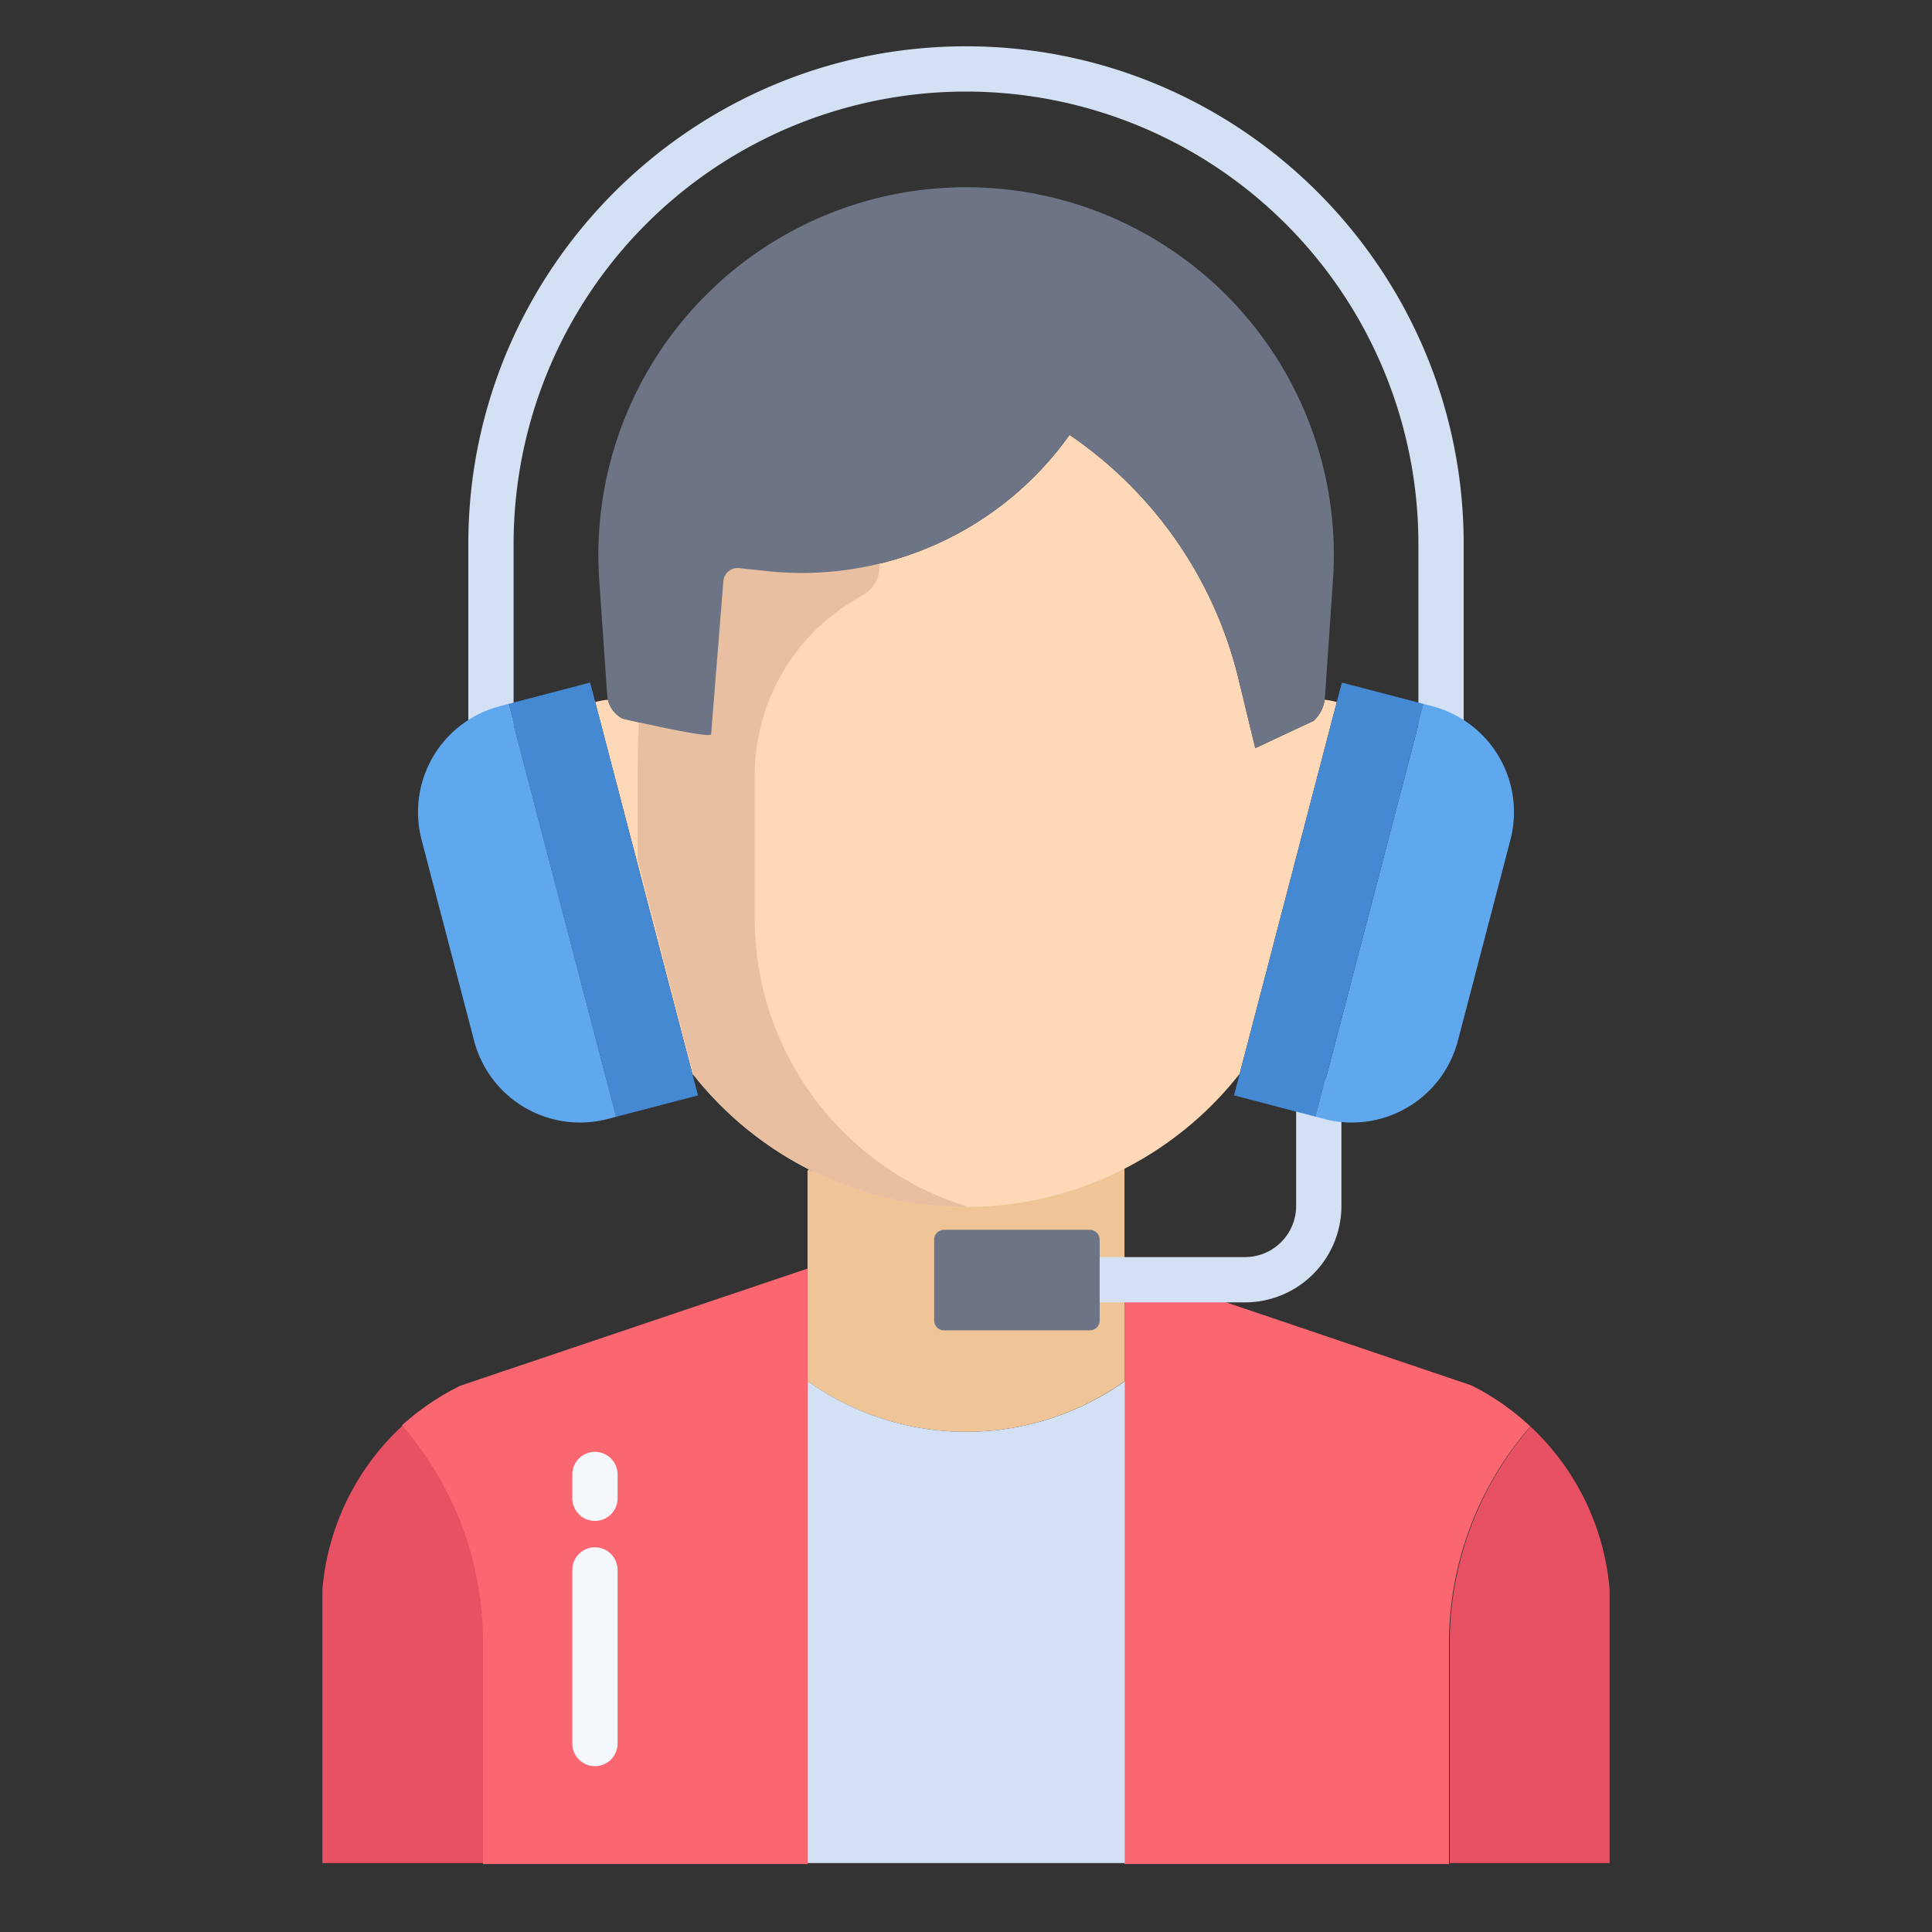
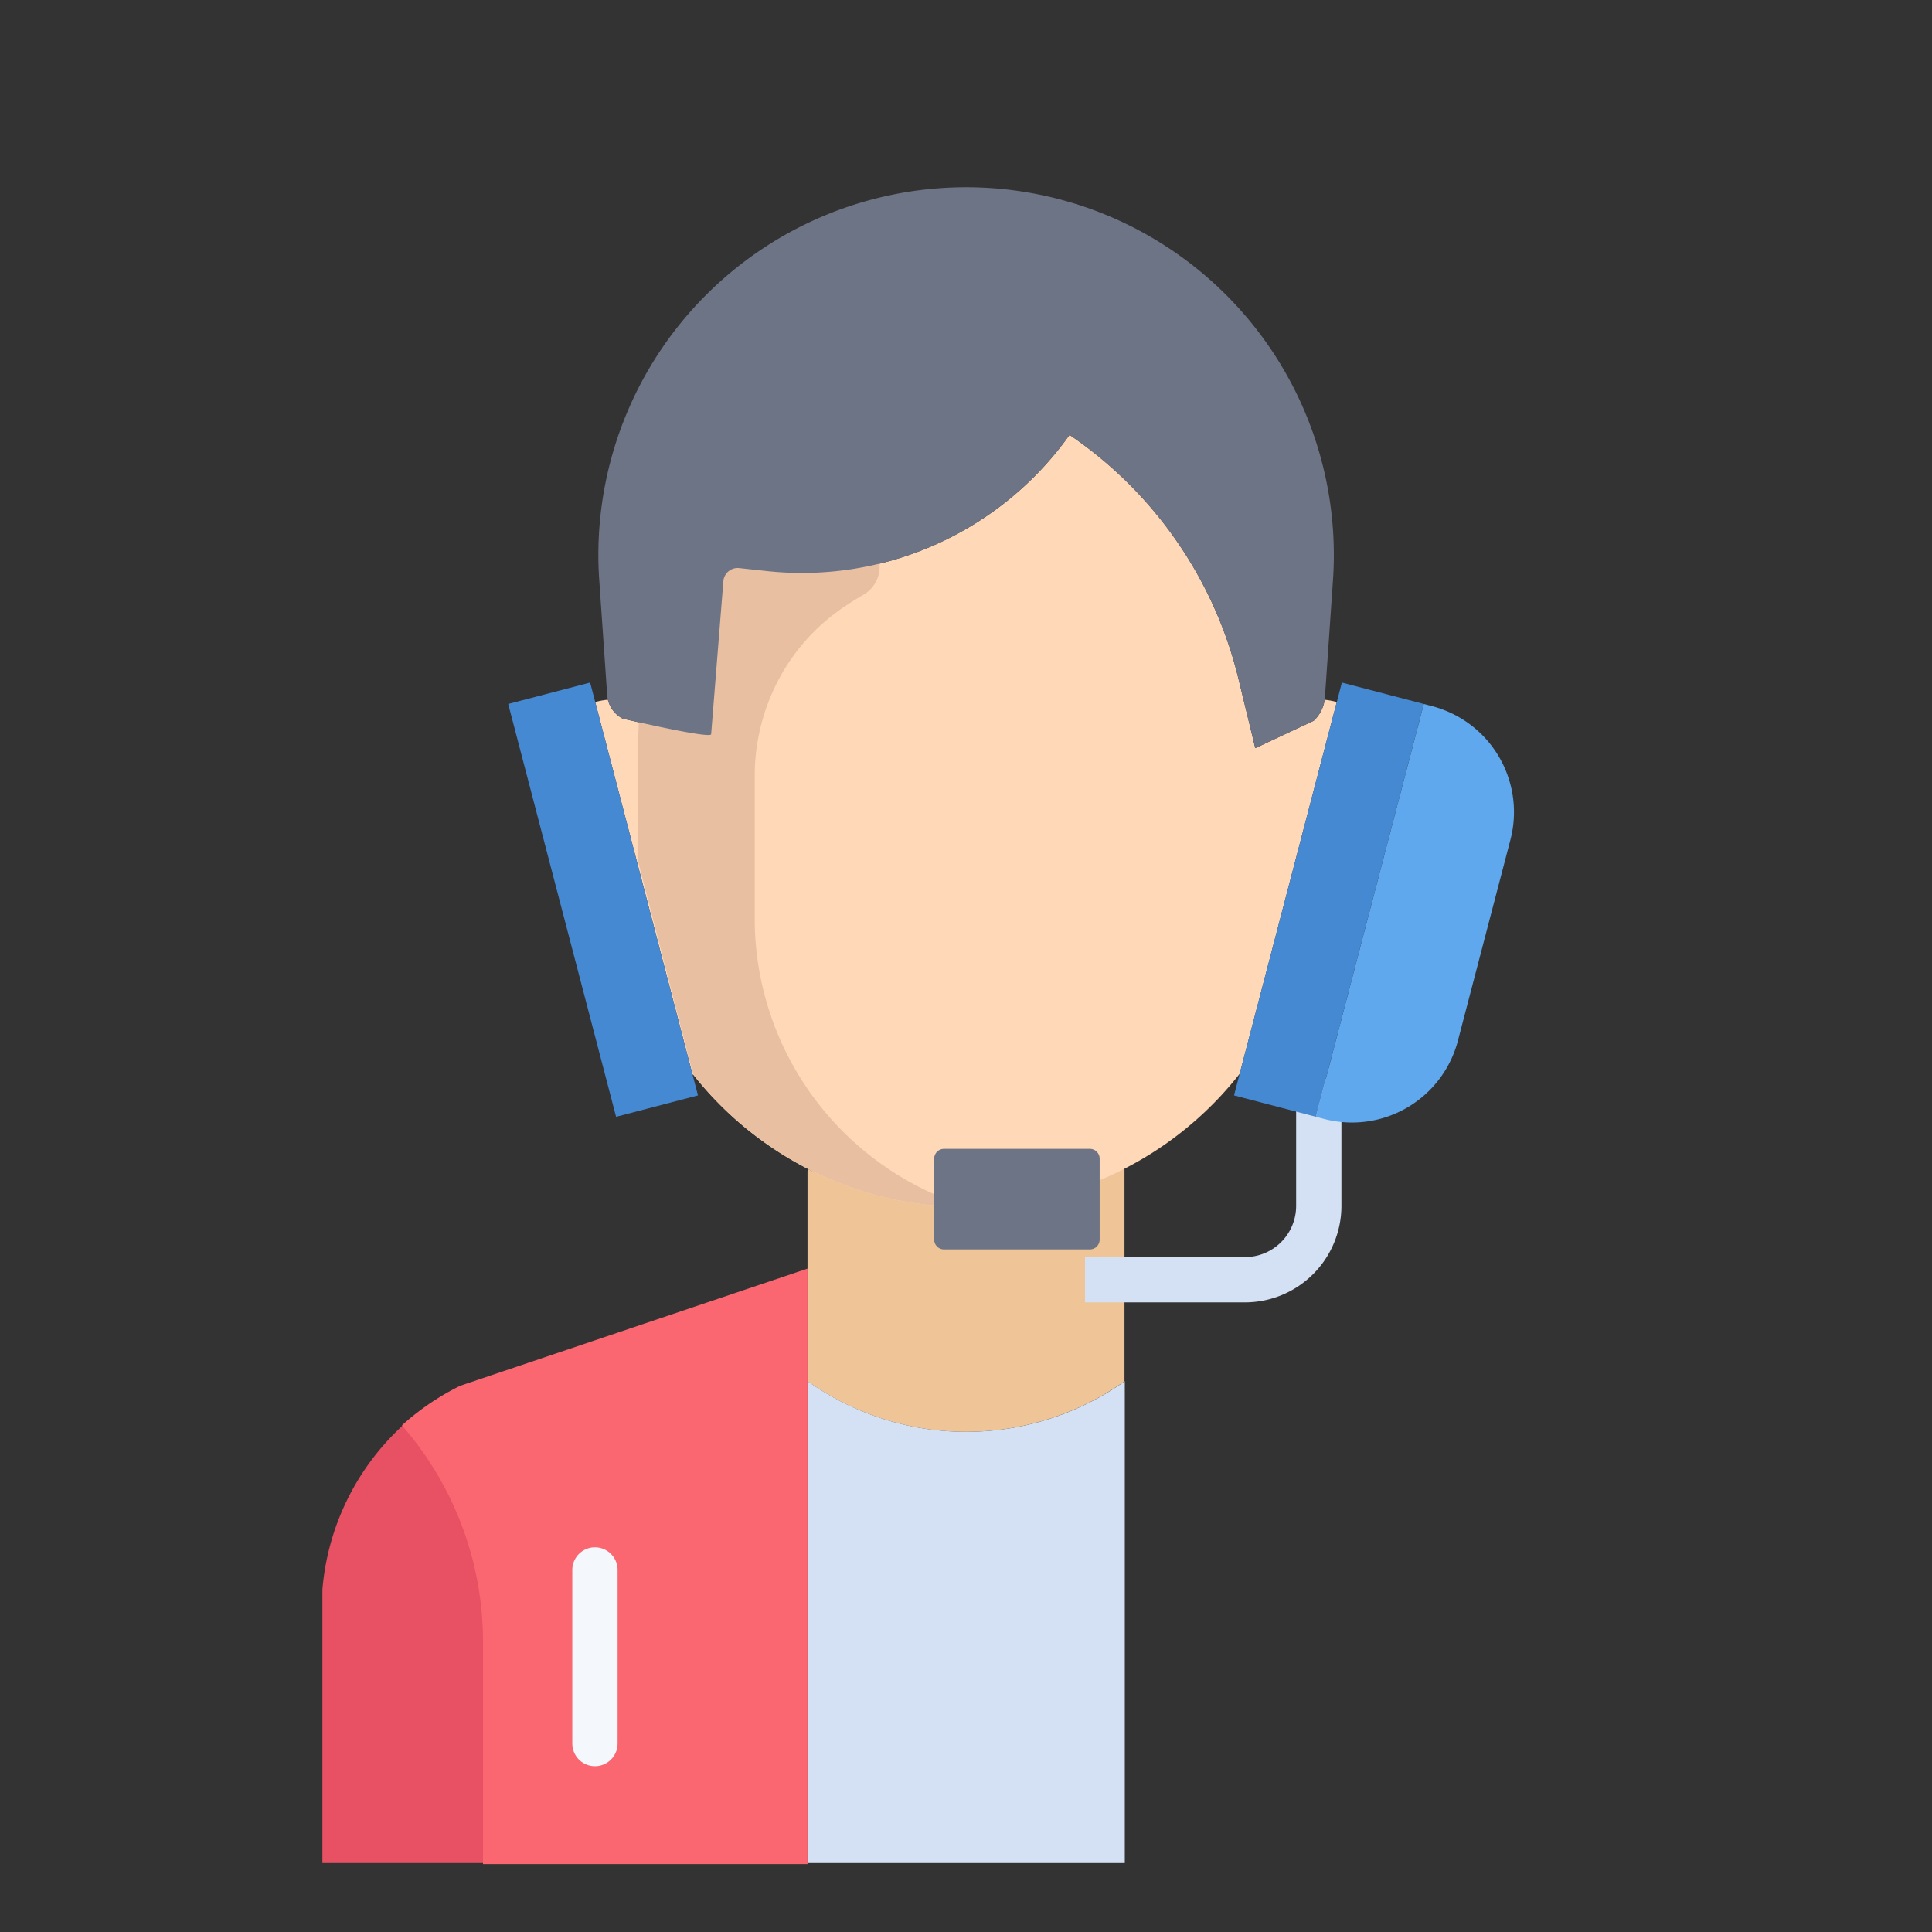
<svg xmlns="http://www.w3.org/2000/svg" id="Layer_1" height="512" viewBox="0 0 512 512" width="512" data-name="Layer 1">
  <rect x="0" y="0" width="512" height="512" fill="#333333" stroke="none" />
-   <path d="m426.56 421.25v72.48h-42.36v-58.32a87.423 87.423 0 0 1 21.19-57.06l.24-.26a66.628 66.628 0 0 1 20.93 43.16z" fill="#e75163" />
  <path d="m215.14 310.32c-.3-.15-.595-.3-.895-.46l-.245.49v55.68a72.489 72.489 0 0 0 83.955.06l.045-.06v-56.33z" fill="#efc597" />
  <path d="m128.47 435.41v58.32h-43.03v-72.48a66.58 66.58 0 0 1 21.32-43.51 87.439 87.439 0 0 1 21.71 57.67z" fill="#e75163" />
  <path d="m354.26 186.04-25.74 98.53a92.179 92.179 0 0 1 -113.34 25.75c-.3-.15-.6-.3-.9-.46a92.413 92.413 0 0 1 -30.6-25.1l-.14.04-25.8-98.75a18.051 18.051 0 0 1 3.25-.6l.11-.02a7.639 7.639 0 0 0 3.92 5.01s23.33 5.48 23.44 4.13l3.24-40.56a3.79 3.79 0 0 1 4.17-3.46l7.34.79a87.021 87.021 0 0 0 80.23-36.09 109.22 109.22 0 0 1 44.75 64.57l4.47 18.44 15.48-7.24a9.466 9.466 0 0 0 2.91-5.57h.02a20.355 20.355 0 0 1 3.19.59z" fill="#ffd8b7" />
-   <path d="m389.98 367.16-83.17-28.16h-8.81v155h86v-58.59a87.515 87.515 0 0 1 21.29-57.06l.29-.3a66.547 66.547 0 0 0 -15.6-10.89z" fill="#fb6771" />
  <path d="m298.08 493.68v.05h-84.05v-127.7a72.528 72.528 0 0 0 83.98.06l.07-.06z" fill="#d4e1f4" />
  <path d="m122 367.23a67.541 67.541 0 0 0 -15.487 10.51 87.233 87.233 0 0 1 21.487 57.67v58.59h86v-157.81z" fill="#fb6771" />
  <path d="m238.613 311.8a79.952 79.952 0 0 1 -38.613-68.7v-37.343a54.659 54.659 0 0 1 6.255-25.491 53.356 53.356 0 0 1 17.515-19.5c1.627-1.089 3.355-2.165 5.137-3.214a8.543 8.543 0 0 0 4.155-8.184 8.744 8.744 0 0 0 -1.362-3.968c-.017-.025-.03-.051-.048-.077l-.027.011-56.8-2.912c-2.957 5.609-4.694 31.632-5.519 48.958-.313 6.574-.3 11.9-.3 14.376v22.115l14.701 56.929.056-.04a92.256 92.256 0 0 0 30.559 25.1c.3.16.579.31.879.46a91.706 91.706 0 0 0 40.84 9.53c.179 0 .352-.007.532-.008a79.86 79.86 0 0 1 -17.96-8.042z" fill="#e8bfa0" />
  <path d="m256.03 49.62a97.449 97.449 0 0 1 97.22 104.16l-2.13 30.98c-.02.23-.04.46-.07.69a9.466 9.466 0 0 1 -2.91 5.57l-15.48 7.24-4.47-18.44a109.22 109.22 0 0 0 -44.75-64.57 87.021 87.021 0 0 1 -80.23 36.09l-7.34-.79a3.79 3.79 0 0 0 -4.17 3.46l-3.24 40.56c-.11 1.35-23.44-4.13-23.44-4.13a7.639 7.639 0 0 1 -3.92-5.01 7.277 7.277 0 0 1 -.19-1.24l-2.1-30.41q-.24-3.435-.24-6.82a97.461 97.461 0 0 1 97.46-97.34z" fill="#6d7486" />
  <path d="m329.94 345.144h-42.395v-12h42.395a13.566 13.566 0 0 0 13.551-13.551v-33.657h12v33.657a25.58 25.58 0 0 1 -25.551 25.551z" fill="#d4e1f4" />
-   <path d="m387.89 207.59h-12v-63.431a119.89 119.89 0 0 0 -239.78 0v63.431h-12v-63.431c0-72.724 59.165-131.889 131.89-131.889s131.89 59.165 131.89 131.889z" fill="#d4e1f4" />
-   <path d="m157.667 403.058a6 6 0 0 1 -6-6v-6.3a6 6 0 0 1 12 0v6.3a6 6 0 0 1 -6 6z" fill="#f4f8fc" />
  <path d="m157.667 468.058a6 6 0 0 1 -6-6v-46a6 6 0 0 1 12 0v46a6 6 0 0 1 -6 6z" fill="#f4f8fc" />
  <path d="m349.49 296.16-.76-.2 28.59-109.4 2.21.58c.77.2 1.53.43 2.27.7a29.011 29.011 0 0 1 18.48 34.71l-13.92 53.25a29.02 29.02 0 0 1 -35.41 20.74z" fill="#5fa8ed" />
  <path d="m328.52 284.57 25.74-98.53h.01l1.34-5.15 21.71 5.67-28.59 109.4-21.7-5.67z" fill="#4689d3" />
  <path d="m157.74 186.05 25.8 98.75 1.43 5.49-21.7 5.67-28.59-109.4 21.71-5.67z" fill="#4689d3" />
-   <path d="m134.68 186.56 28.59 109.4-2.22.58a29.02 29.02 0 0 1 -35.41-20.74l-13.92-53.25a29.011 29.011 0 0 1 18.48-34.71c.74-.27 1.5-.5 2.27-.7z" fill="#5fa8ed" />
-   <path d="m291.42 328.51v21.45a2.6 2.6 0 0 1 -2.61 2.6h-38.63a2.6 2.6 0 0 1 -2.61-2.6v-21.45a2.61 2.61 0 0 1 2.61-2.6h38.63a2.61 2.61 0 0 1 2.61 2.6z" fill="#6d7486" />
+   <path d="m291.42 328.51a2.6 2.6 0 0 1 -2.61 2.6h-38.63a2.6 2.6 0 0 1 -2.61-2.6v-21.45a2.61 2.61 0 0 1 2.61-2.6h38.63a2.61 2.61 0 0 1 2.61 2.6z" fill="#6d7486" />
</svg>